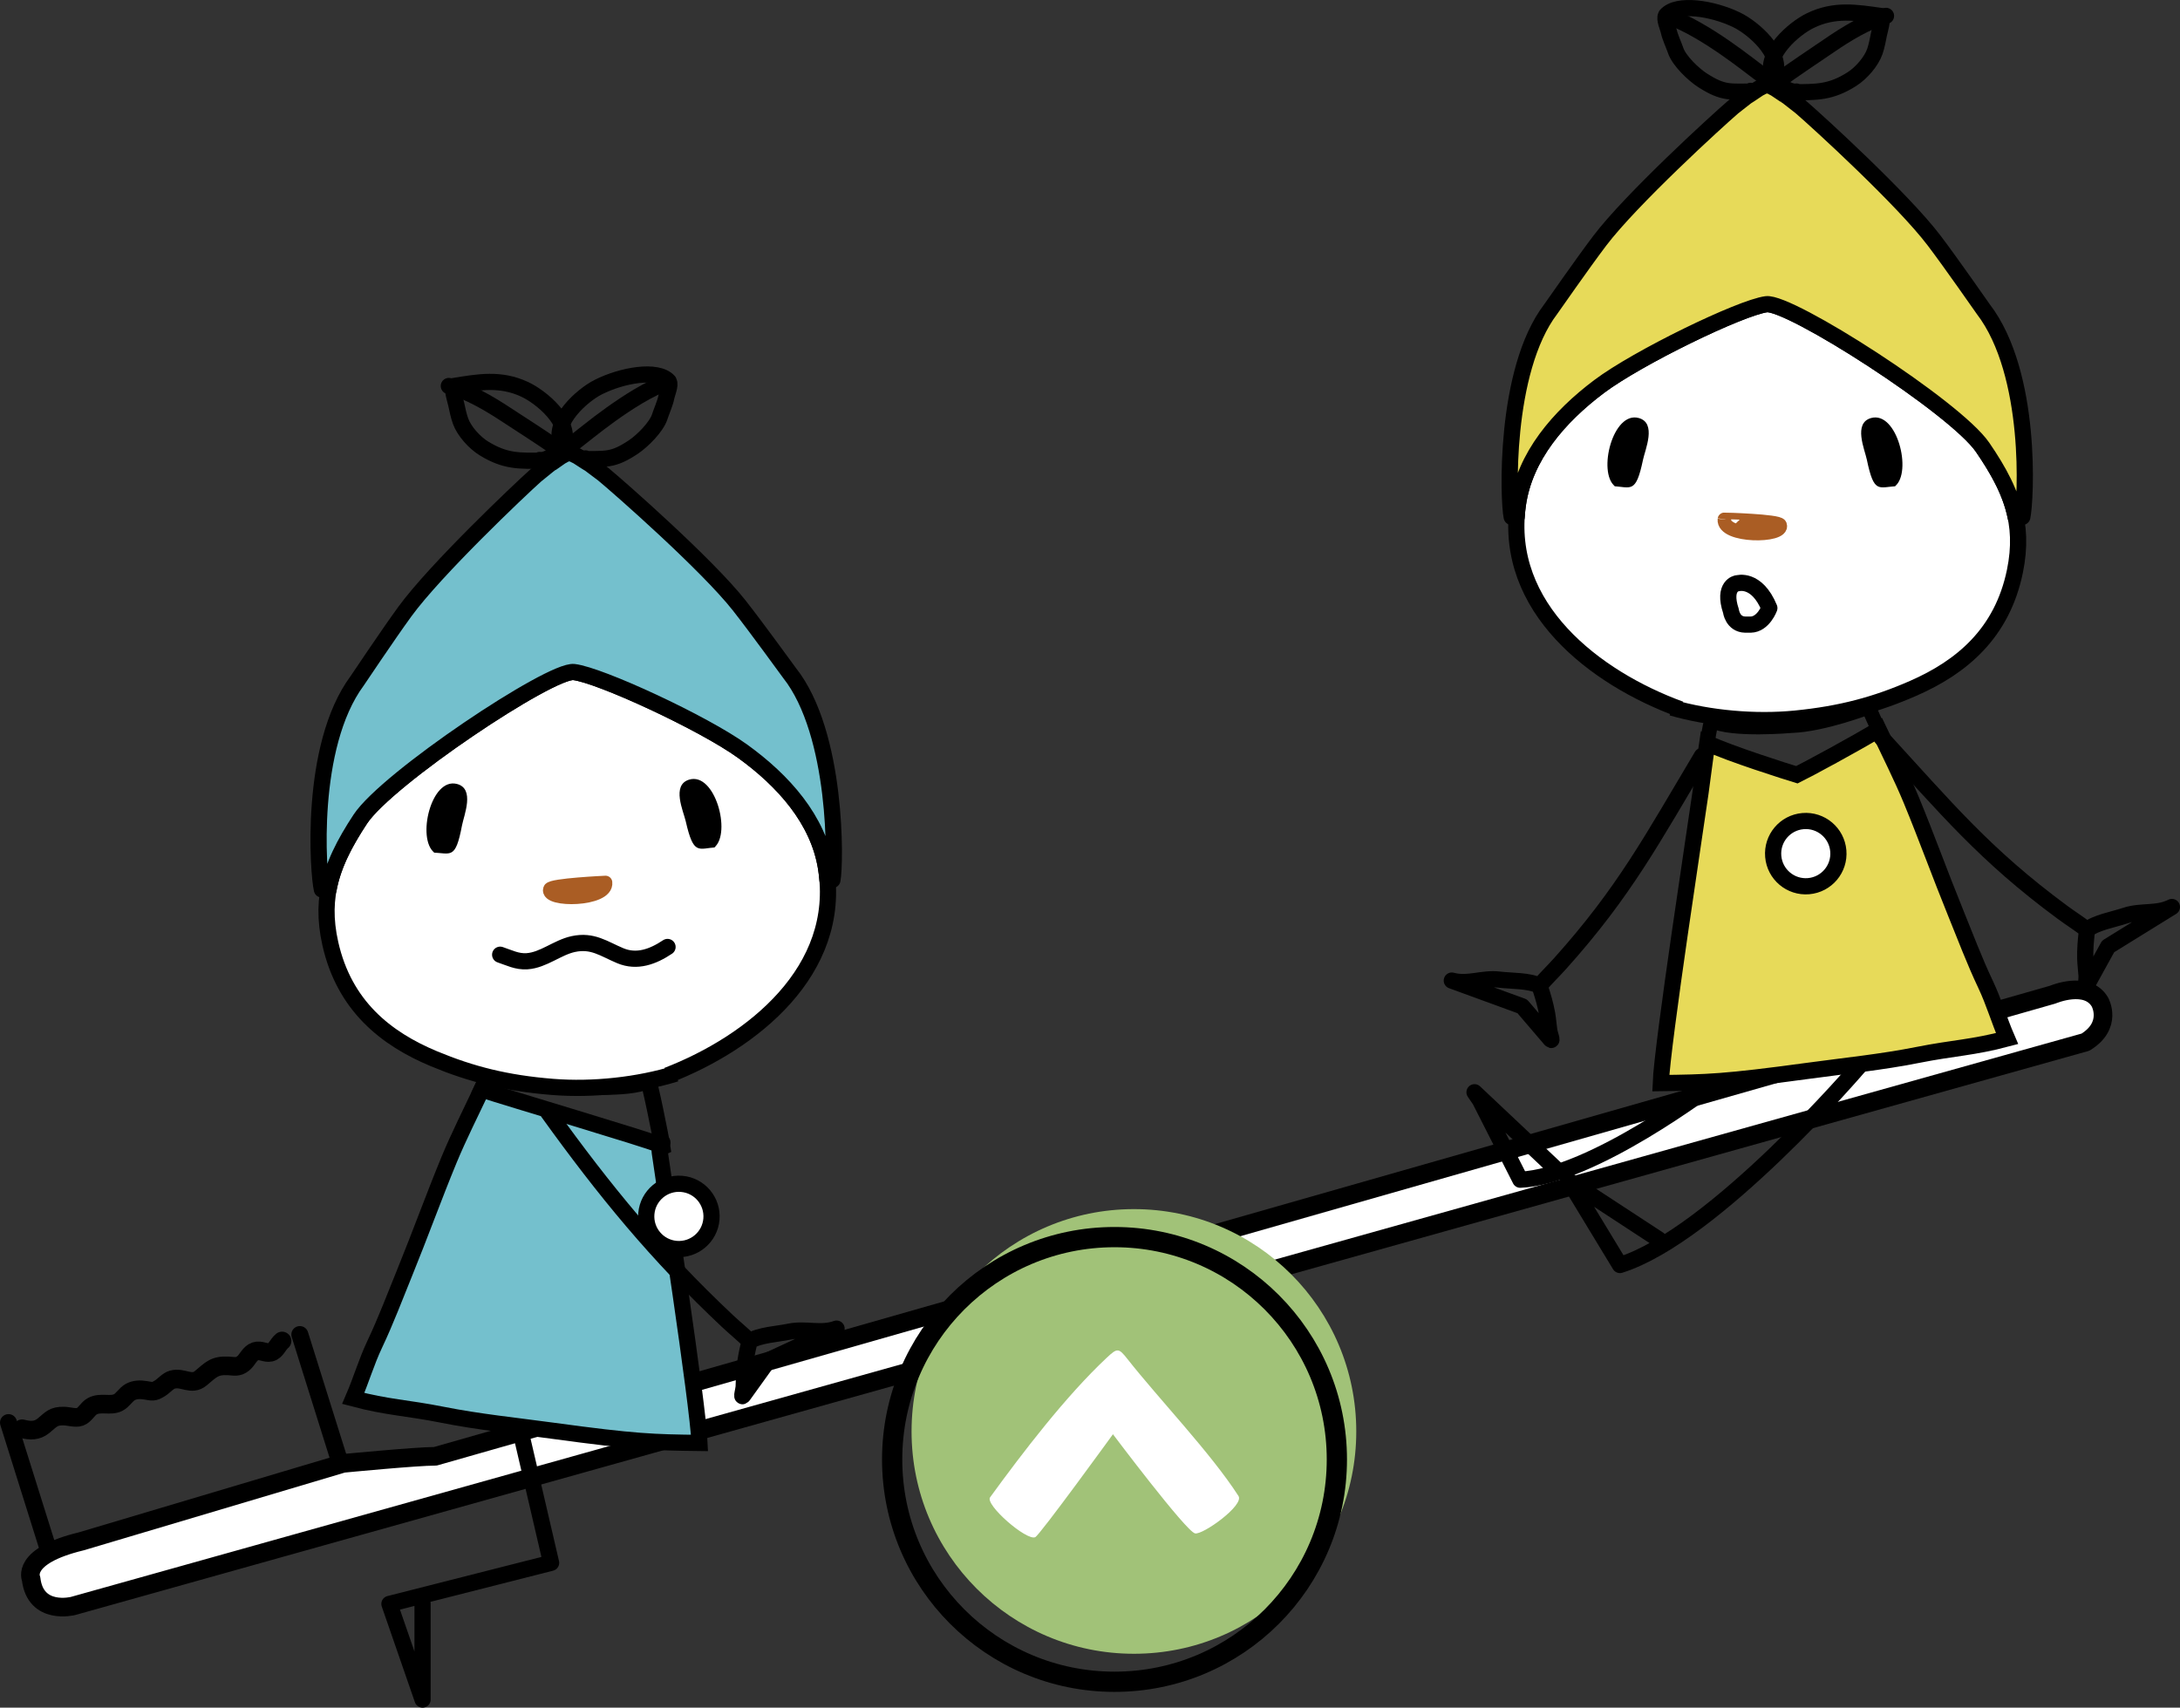
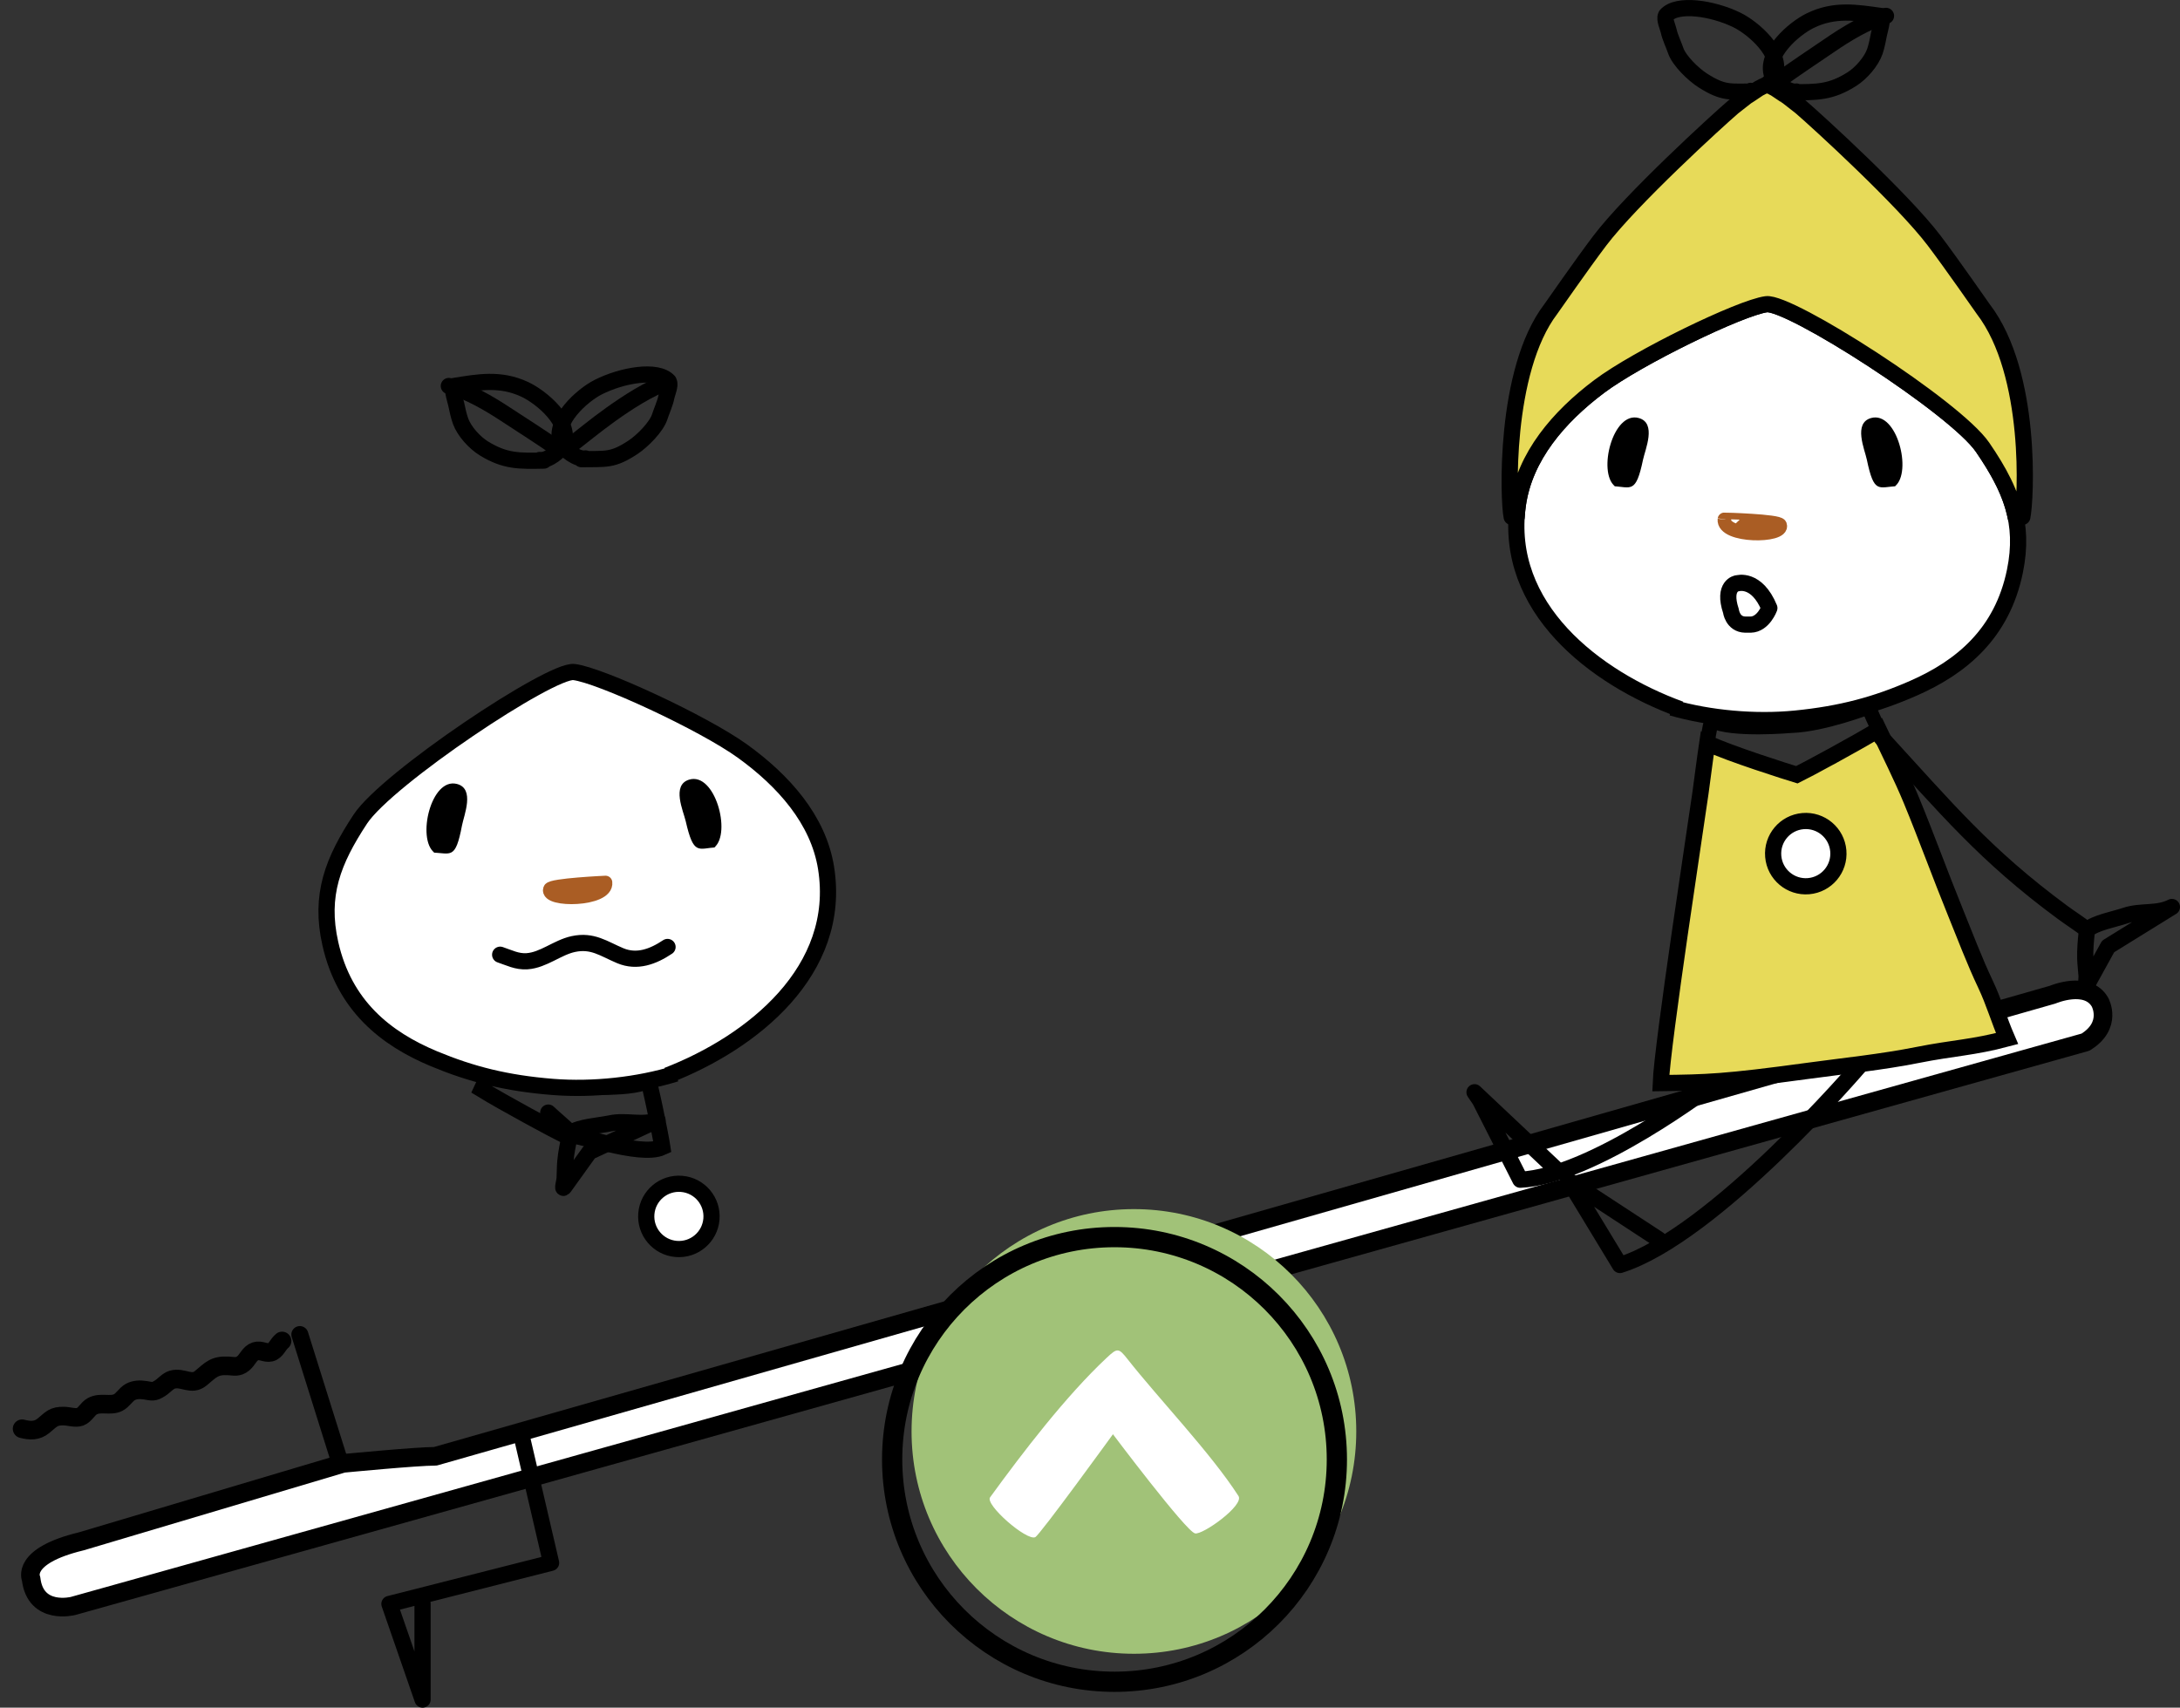
<svg xmlns="http://www.w3.org/2000/svg" version="1.1" id="pagetop" width="269.26px" height="210.95px" viewBox="0 0 269.26 210.95">
  <rect x="0" y="0" width="269.26" height="210.95" fill="#333333" stroke="none" />
  <g>
    <path fill="#FFFFFF" stroke="#000000" stroke-width="2.3" stroke-linecap="round" stroke-linejoin="round" d="M259.382,123.805   c0,0,1.586,2.857-1.799,4.935L9.028,198.387c0,0-4.652,1.195-5.185-3.346c0,0-1.341-2.822,6.207-4.641l32.325-9.627   c0,0,9.149-0.885,11.397-0.875l199.771-57.029C253.544,122.869,257.798,121.049,259.382,123.805z" />
    <line fill="none" stroke="#000000" stroke-width="2.1" stroke-linecap="round" stroke-linejoin="round" x1="41.824" y1="180.133" x2="37.035" y2="164.862" />
-     <line fill="none" stroke="#000000" stroke-width="2.1" stroke-linecap="round" stroke-linejoin="round" x1="5.839" y1="191.008" x2="1.05" y2="175.739" />
    <path fill="none" stroke="#000000" stroke-width="2.3" stroke-linecap="round" stroke-linejoin="round" d="M34.838,165.653   c-0.537,0.43-0.746,1.238-1.43,1.4c-0.619,0.146-1.213-0.34-1.865-0.123c-0.723,0.242-0.947,1.035-1.496,1.484   c-0.653,0.537-1.123,0.355-1.842,0.316c-1.719-0.092-2.152,0.477-3.411,1.527c-1.157,0.965-2.187-0.193-3.503,0.17   c-0.559,0.156-1.032,0.752-1.514,1.057c-0.799,0.506-0.94,0.4-1.841,0.256c-0.611-0.1-1.27-0.09-1.827,0.209   c-0.577,0.311-0.937,1.021-1.519,1.312c-0.961,0.482-2.157-0.107-3.189,0.453c-0.588,0.318-0.89,1.08-1.52,1.311   c-0.541,0.195-1.377-0.078-1.957-0.094c-1.348-0.037-1.589,0.406-2.556,1.197c-0.793,0.648-1.638,0.629-2.638,0.369" />
    <path fill="#A1C278" d="M167.518,176.83c0,15.168-12.295,27.463-27.463,27.463c-15.168,0-27.465-12.295-27.465-27.463   s12.297-27.467,27.465-27.467C155.223,149.364,167.518,161.662,167.518,176.83z" />
    <path fill="none" stroke="#000000" stroke-width="2.5" stroke-linecap="round" stroke-linejoin="round" d="M165.121,180.289   c0,15.168-12.295,27.463-27.463,27.463c-15.168,0-27.465-12.295-27.465-27.463c0-15.168,12.297-27.467,27.465-27.467   C152.826,152.823,165.121,165.121,165.121,180.289z" />
    <g>
      <g>
        <g>
          <path fill="none" stroke="#000000" stroke-width="2" d="M81.809,141.71c-0.24-1.615-1.621-8.297-1.762-8.223      c-2.412,1.252-9.796,0.594-9.796,0.594c-3.878-0.119-9.499-2.281-9.499-2.281c-0.375,0.889-0.803,1.822-1.254,2.783      c2.768,1.697,8.992,5.047,10.091,5.58C70.793,139.798,78.977,143.034,81.809,141.71z" />
-           <path fill="#74C0CD" stroke="#000000" stroke-width="2" d="M81.494,142.38c-0.207-1.478,0.981-1.393-0.223-1.027      c-1.099-0.533-18.615-5.729-21.773-6.77c-1.311,2.787-2.846,5.812-4.045,8.717c-1.848,4.475-3.574,9.252-5.443,13.846      c-1.212,2.975-2.354,6.02-3.719,8.898c-1.068,2.262-1.644,4.352-2.66,6.705c4.217,1.123,6.625,1.146,10.998,2.016      c4.505,0.898,9.031,1.348,13.658,1.979c10.254,1.395,12.377,1.432,18.117,1.506C86.217,173.409,81.994,145.974,81.494,142.38z" />
          <path fill="#FFFFFF" stroke="#000000" stroke-width="2" d="M87.871,150.61c-0.19,2.217-2.145,3.865-4.364,3.674      c-2.222-0.191-3.865-2.146-3.674-4.365c0.19-2.221,2.144-3.865,4.363-3.674C86.418,146.434,88.062,148.387,87.871,150.61z" />
        </g>
        <polyline fill="none" stroke="#000000" stroke-width="2" stroke-linecap="round" stroke-linejoin="round" points="     64.295,176.821 68.068,193.059 48.1,198.135 52.192,209.95 52.191,198.094    " />
      </g>
    </g>
    <g>
      <g>
        <g>
          <path fill="none" stroke="#000000" stroke-width="1.83" d="M210.872,91.801c0.24-1.615,0.471-2.842,0.611-2.768      c2.412,1.252,9.795,0.594,9.795,0.594c3.879-0.119,9.5-2.281,9.5-2.281c0.375,0.889,0.803,1.822,1.254,2.783      c-2.768,1.697-8.992,5.047-10.092,5.58C220.737,95.344,213.704,93.125,210.872,91.801z" />
          <path fill="#E7DA59" stroke="#000000" stroke-width="2" d="M210.036,97.926c0.207-1.479,0.533-4.105,0.836-6.125      c2.832,1.324,9.865,3.543,11.068,3.908c1.1-0.533,7.324-3.883,10.092-5.58c1.311,2.787,2.846,5.813,4.045,8.717      c1.848,4.475,3.574,9.252,5.443,13.846c1.211,2.975,2.354,6.019,3.719,8.898c1.068,2.262,1.643,4.352,2.66,6.705      c-4.217,1.123-6.625,1.146-10.998,2.016c-4.506,0.898-9.031,1.348-13.658,1.979c-10.254,1.395-12.377,1.432-18.117,1.506      C205.314,128.955,209.536,101.52,210.036,97.926z" />
          <path fill="#FFFFFF" stroke="#000000" stroke-width="2" d="M219.019,105.797c0.189,2.217,2.145,3.865,4.363,3.674      c2.223-0.191,3.865-2.147,3.674-4.365c-0.189-2.221-2.143-3.865-4.363-3.674C220.472,101.621,218.827,103.574,219.019,105.797z" />
          <path fill="none" stroke="#000000" stroke-width="2" stroke-linecap="round" stroke-linejoin="round" d="M229.661,131.672      c0,0-17.885,20.924-29.574,24.596l-6.332-10.439l11.131,7.283" />
          <path fill="none" stroke="#000000" stroke-width="2" stroke-linecap="round" stroke-linejoin="round" d="M211.54,134      c0,0-14.852,11.33-23.764,11.732l-4.971-9.803l-0.682-1.002l10.287,9.699" />
        </g>
-         <path fill="none" stroke="#000000" stroke-width="2" stroke-linecap="round" stroke-linejoin="round" d="M210.21,93.385     c-6.074,10.162-9.531,16.756-17.529,25.658c-0.824,0.92-1.754,1.811-2.525,2.729c-1.281-0.668-3.514-0.578-4.98-0.758     c-2.064-0.254-3.863,0.668-5.859,0.119l8.701,3.18l3.496,4.088c0.305,0.344-0.096-0.678-0.156-1.09     c-0.102-0.68-0.143-1.393-0.266-2.074c-0.201-1.117-0.508-2.164-0.871-3.262" />
        <path fill="none" stroke="#000000" stroke-width="2" stroke-linecap="round" stroke-linejoin="round" d="M232.39,91.121     c8.004,8.721,12.725,14.48,22.357,21.58c0.994,0.734,2.085,1.418,3.025,2.159c1.121-0.911,3.324-1.277,4.724-1.75     c1.972-0.665,3.919-0.128,5.764-1.067l-7.878,4.875l-2.598,4.711c-0.227,0.399-0.043-0.684-0.066-1.099     c-0.037-0.687-0.143-1.396-0.16-2.087c-0.029-1.133,0.061-2.223,0.192-3.371" />
      </g>
      <path fill="none" stroke="#000000" stroke-width="2" stroke-linecap="round" stroke-linejoin="round" d="M216.743,11.308    c-3.035,0-3.824,0.291-6.43-1.371c-1.164-0.744-2.922-2.445-3.342-3.688c-0.234-0.688-0.721-1.713-0.857-2.4    c-0.086-0.418-0.586-1.504-0.35-1.892c0.006-0.021,0.012-0.043,0.02-0.066c1.357-1.555,5.738-0.885,8.732,0.57    c2.027,0.984,5.662,4.131,4.713,6.789c-0.316,0.885-2.057,2.152-3,1.973" />
-       <path fill="none" stroke="#000000" stroke-width="2" stroke-linecap="round" stroke-linejoin="round" d="M205.857,1.962    c2.4,0.774,5.137,2.502,7.115,3.859c2.121,1.455,3.686,2.742,5.572,4.115" />
      <path fill="none" stroke="#000000" stroke-width="2" stroke-linecap="round" stroke-linejoin="round" d="M221.374,11.394    c3.035,0,4.766,0.033,7.371-1.629c1.164-0.742,2.41-2.188,2.832-3.43c0.232-0.688,0.371-1.453,0.508-2.141    c0.084-0.418,0.504-1.764,0.268-2.152c-0.006-0.021-0.012-0.045-0.02-0.066c-3.082-0.434-5.74-0.885-8.732,0.568    c-2.029,0.984-5.662,4.133-4.713,6.791c0.314,0.883,2.055,2.152,3,1.973" />
      <path fill="none" stroke="#000000" stroke-width="2" stroke-linecap="round" stroke-linejoin="round" d="M232.946,1.962    c-2.4,0.688-4.969,2.268-6.945,3.625c-2.123,1.455-4.199,2.805-6.428,4.434" />
      <path fill="#FFFFFF" stroke="#000000" stroke-width="2" d="M207.552,87.622c-10.604-3.879-21.857-12.564-20.078-25.26    c0.842-6.002,5.082-10.885,10.029-14.607c4.775-3.592,17.457-9.744,20.658-10.174c2.859-0.383,23.322,12.725,26.715,17.67    c3.498,5.104,5.23,9.301,3.994,15.312c-1.58,7.699-6.615,11.859-12.541,14.459c-4.567,2.002-8.883,3.188-14.592,3.75    c-4.951,0.486-10.582-0.018-15.238-1.357" />
      <path fill="#E7DA59" stroke="#000000" stroke-width="2" stroke-linecap="round" stroke-linejoin="round" d="M244.952,38.173    c-0.092-0.121-3.914-5.627-6.061-8.455c-3.859-5.09-14.406-14.729-16.465-16.498l-1.664-1.301c0.022,0.021-0.697-0.434-1.502-0.99    c-0.471-0.219-0.498-0.328-0.863-0.369l-0.312,0.006c-0.354,0.045-0.396,0.154-0.848,0.363c-0.805,0.557-1.523,1.012-1.502,0.99    l-1.664,1.301c-2.059,1.77-12.604,11.408-16.463,16.498c-2.146,2.828-5.967,8.334-6.061,8.455    c-5.838,7.641-5.258,23.773-4.834,25.68h0.617c0.029-0.49,0.072-0.986,0.143-1.49c0.842-6.002,5.082-10.885,10.029-14.607    c4.775-3.592,17.457-9.744,20.658-10.174c2.859-0.383,23.322,12.725,26.715,17.67c2.053,2.996,3.492,5.682,4.084,8.602h0.826    C250.212,61.947,251.101,46.177,244.952,38.173z" />
      <path d="M199.452,60.06c-2.143-1.734-0.244-9.318,2.963-8.42c2.23,0.625,0.787,3.877,0.523,5.139    c-0.896,4.293-1.482,3.375-3.729,3.281" />
      <path d="M234.066,60.06c2.145-1.734,0.244-9.318-2.961-8.42c-2.232,0.625-0.789,3.877-0.525,5.139    c0.896,4.293,1.441,3.375,3.729,3.281" />
      <path fill="none" stroke="#AA5D24" stroke-width="1.68" stroke-linecap="round" stroke-linejoin="round" d="M219.866,64.855    c0.549,1.486-7.102,1.533-6.877-0.699C212.989,64.156,219.675,64.337,219.866,64.855z" />
      <path fill="none" stroke="#000000" stroke-width="2" stroke-linecap="round" stroke-linejoin="round" d="M215.56,77.159    c-1.568-0.031-1.766-1.686-1.766-1.686c-1.047-3.158,0.754-3.418,0.754-3.418h0.062c0,0,2.359-0.73,3.93,3.061    c0,0-0.736,2.012-2.305,2.043H215.56z" />
    </g>
  </g>
  <g>
    <path fill="none" stroke="#000000" stroke-width="2" stroke-linecap="round" stroke-linejoin="round" d="M71.812,56.724   c3.034-0.057,3.829,0.219,6.403-1.49c1.149-0.766,2.875-2.5,3.271-3.751c0.223-0.691,0.688-1.725,0.812-2.414   c0.078-0.421,0.559-1.517,0.314-1.899c-0.006-0.021-0.013-0.043-0.021-0.068c-1.385-1.527-5.753-0.775-8.72,0.732   c-2.009,1.022-5.585,4.238-4.585,6.879c0.332,0.876,2.097,2.112,3.036,1.916" />
    <path fill="none" stroke="#000000" stroke-width="2" stroke-linecap="round" stroke-linejoin="round" d="M82.522,47.176   c-2.385,0.817-5.09,2.599-7.041,3.99c-2.095,1.495-3.635,2.812-5.496,4.222" />
    <path fill="none" stroke="#000000" stroke-width="2" stroke-linecap="round" stroke-linejoin="round" d="M67.183,56.897   c-3.034,0.056-4.765,0.122-7.399-1.494c-1.178-0.72-2.451-2.14-2.896-3.373c-0.246-0.683-0.398-1.448-0.547-2.132   c-0.092-0.419-0.537-1.753-0.309-2.147c0.006-0.021,0.012-0.047,0.02-0.066c3.072-0.493,5.722-0.992,8.74,0.404   c2.047,0.946,5.738,4.025,4.84,6.702c-0.298,0.889-2.015,2.189-2.963,2.029" />
    <path fill="none" stroke="#000000" stroke-width="2" stroke-linecap="round" stroke-linejoin="round" d="M55.437,47.682   c2.413,0.642,5.01,2.175,7.012,3.495c2.149,1.416,4.251,2.725,6.51,4.312" />
    <path fill="#FFFFFF" stroke="#000000" stroke-width="2" d="M82.428,132.853c10.528-4.076,21.617-12.971,19.602-25.632   c-0.953-5.986-5.284-10.79-10.301-14.419c-4.841-3.5-17.636-9.415-20.844-9.785c-2.866-0.33-23.078,13.16-26.379,18.166   c-3.401,5.168-5.055,9.397-3.707,15.384c1.725,7.668,6.836,11.736,12.808,14.225c4.603,1.917,8.94,3.021,14.659,3.477   c4.959,0.395,10.58-0.215,15.21-1.642" />
-     <path fill="#74C0CD" stroke="#000000" stroke-width="2" stroke-linecap="round" stroke-linejoin="round" d="M44.111,84.109   c0.089-0.121,3.809-5.698,5.9-8.565c3.762-5.16,14.127-14.995,16.152-16.802l1.641-1.332c-0.021,0.02,0.688-0.445,1.483-1.021   c0.467-0.226,0.492-0.336,0.855-0.384l0.314,0.001c0.354,0.04,0.398,0.147,0.854,0.346c0.814,0.545,1.541,0.984,1.52,0.964   l1.688,1.27c2.091,1.731,12.814,11.172,16.769,16.187c2.198,2.788,6.121,8.221,6.217,8.339c5.98,7.531,5.701,23.671,5.313,25.586   l-0.618,0.011c-0.037-0.488-0.09-0.984-0.17-1.486c-0.953-5.986-5.284-10.79-10.301-14.419c-4.841-3.5-17.636-9.415-20.844-9.785   c-2.866-0.33-23.078,13.16-26.379,18.166c-1.996,3.035-3.385,5.746-3.922,8.676l-0.826,0.017   C39.297,107.977,38.113,92.227,44.111,84.109z" />
    <path d="M88.245,104.67c2.11-1.774,0.07-9.32-3.12-8.362c-2.218,0.666-0.714,3.892-0.426,5.149   c0.976,4.273,1.544,3.346,3.788,3.208" />
    <path d="M53.639,105.319c-2.178-1.694-0.42-9.313,2.802-8.475c2.244,0.583,0.862,3.861,0.622,5.128   c-0.817,4.31-1.378,3.399-3.666,3.351" />
    <path fill="none" stroke="#AA5D24" stroke-width="1.68" stroke-linecap="round" stroke-linejoin="round" d="M67.924,109.846   c-0.521,1.498,7.129,1.4,6.863-0.828C74.787,109.018,68.107,109.324,67.924,109.846z" />
    <path fill="none" stroke="#000000" stroke-width="2" stroke-linecap="round" stroke-linejoin="round" d="M82.45,116.981   c-1.782,1.191-3.769,1.948-5.839,1.079c-2.051-0.861-3.417-1.955-5.809-1.438c-1.973,0.428-3.674,1.982-5.703,2.122   c-1.248,0.083-2.19-0.43-3.322-0.806" />
  </g>
-   <path fill="none" stroke="#000000" stroke-width="2" stroke-linecap="round" stroke-linejoin="round" d="M67.717,137.439  c6.914,9.609,13.395,17.542,22.116,25.735c0.9,0.849,1.902,1.654,2.748,2.504c1.223-0.771,3.452-0.873,4.898-1.175  c2.036-0.431,3.905,0.337,5.849-0.378l-8.4,3.905l-3.137,4.367c-0.273,0.372,0.039-0.683,0.062-1.096  c0.045-0.687,0.025-1.401,0.089-2.093c0.106-1.128,0.324-2.198,0.592-3.324" />
+   <path fill="none" stroke="#000000" stroke-width="2" stroke-linecap="round" stroke-linejoin="round" d="M67.717,137.439  c0.9,0.849,1.902,1.654,2.748,2.504c1.223-0.771,3.452-0.873,4.898-1.175  c2.036-0.431,3.905,0.337,5.849-0.378l-8.4,3.905l-3.137,4.367c-0.273,0.372,0.039-0.683,0.062-1.096  c0.045-0.687,0.025-1.401,0.089-2.093c0.106-1.128,0.324-2.198,0.592-3.324" />
  <g>
    <path fill-rule="evenodd" clip-rule="evenodd" fill="#FFFFFF" d="M137.465,177.174c0,0-9.027,12.452-9.597,12.715   c-1.066,0.492-6.234-4.019-5.578-4.922c4.014-5.522,9.381-12.54,14.432-17.265c1.297-1.212,1.451-1.193,2.543,0.191   c3.905,4.96,10.287,11.601,13.704,16.91c0.741,1.148-4.429,4.839-5.367,4.619C146.475,189.158,137.465,177.174,137.465,177.174z" />
  </g>
</svg>